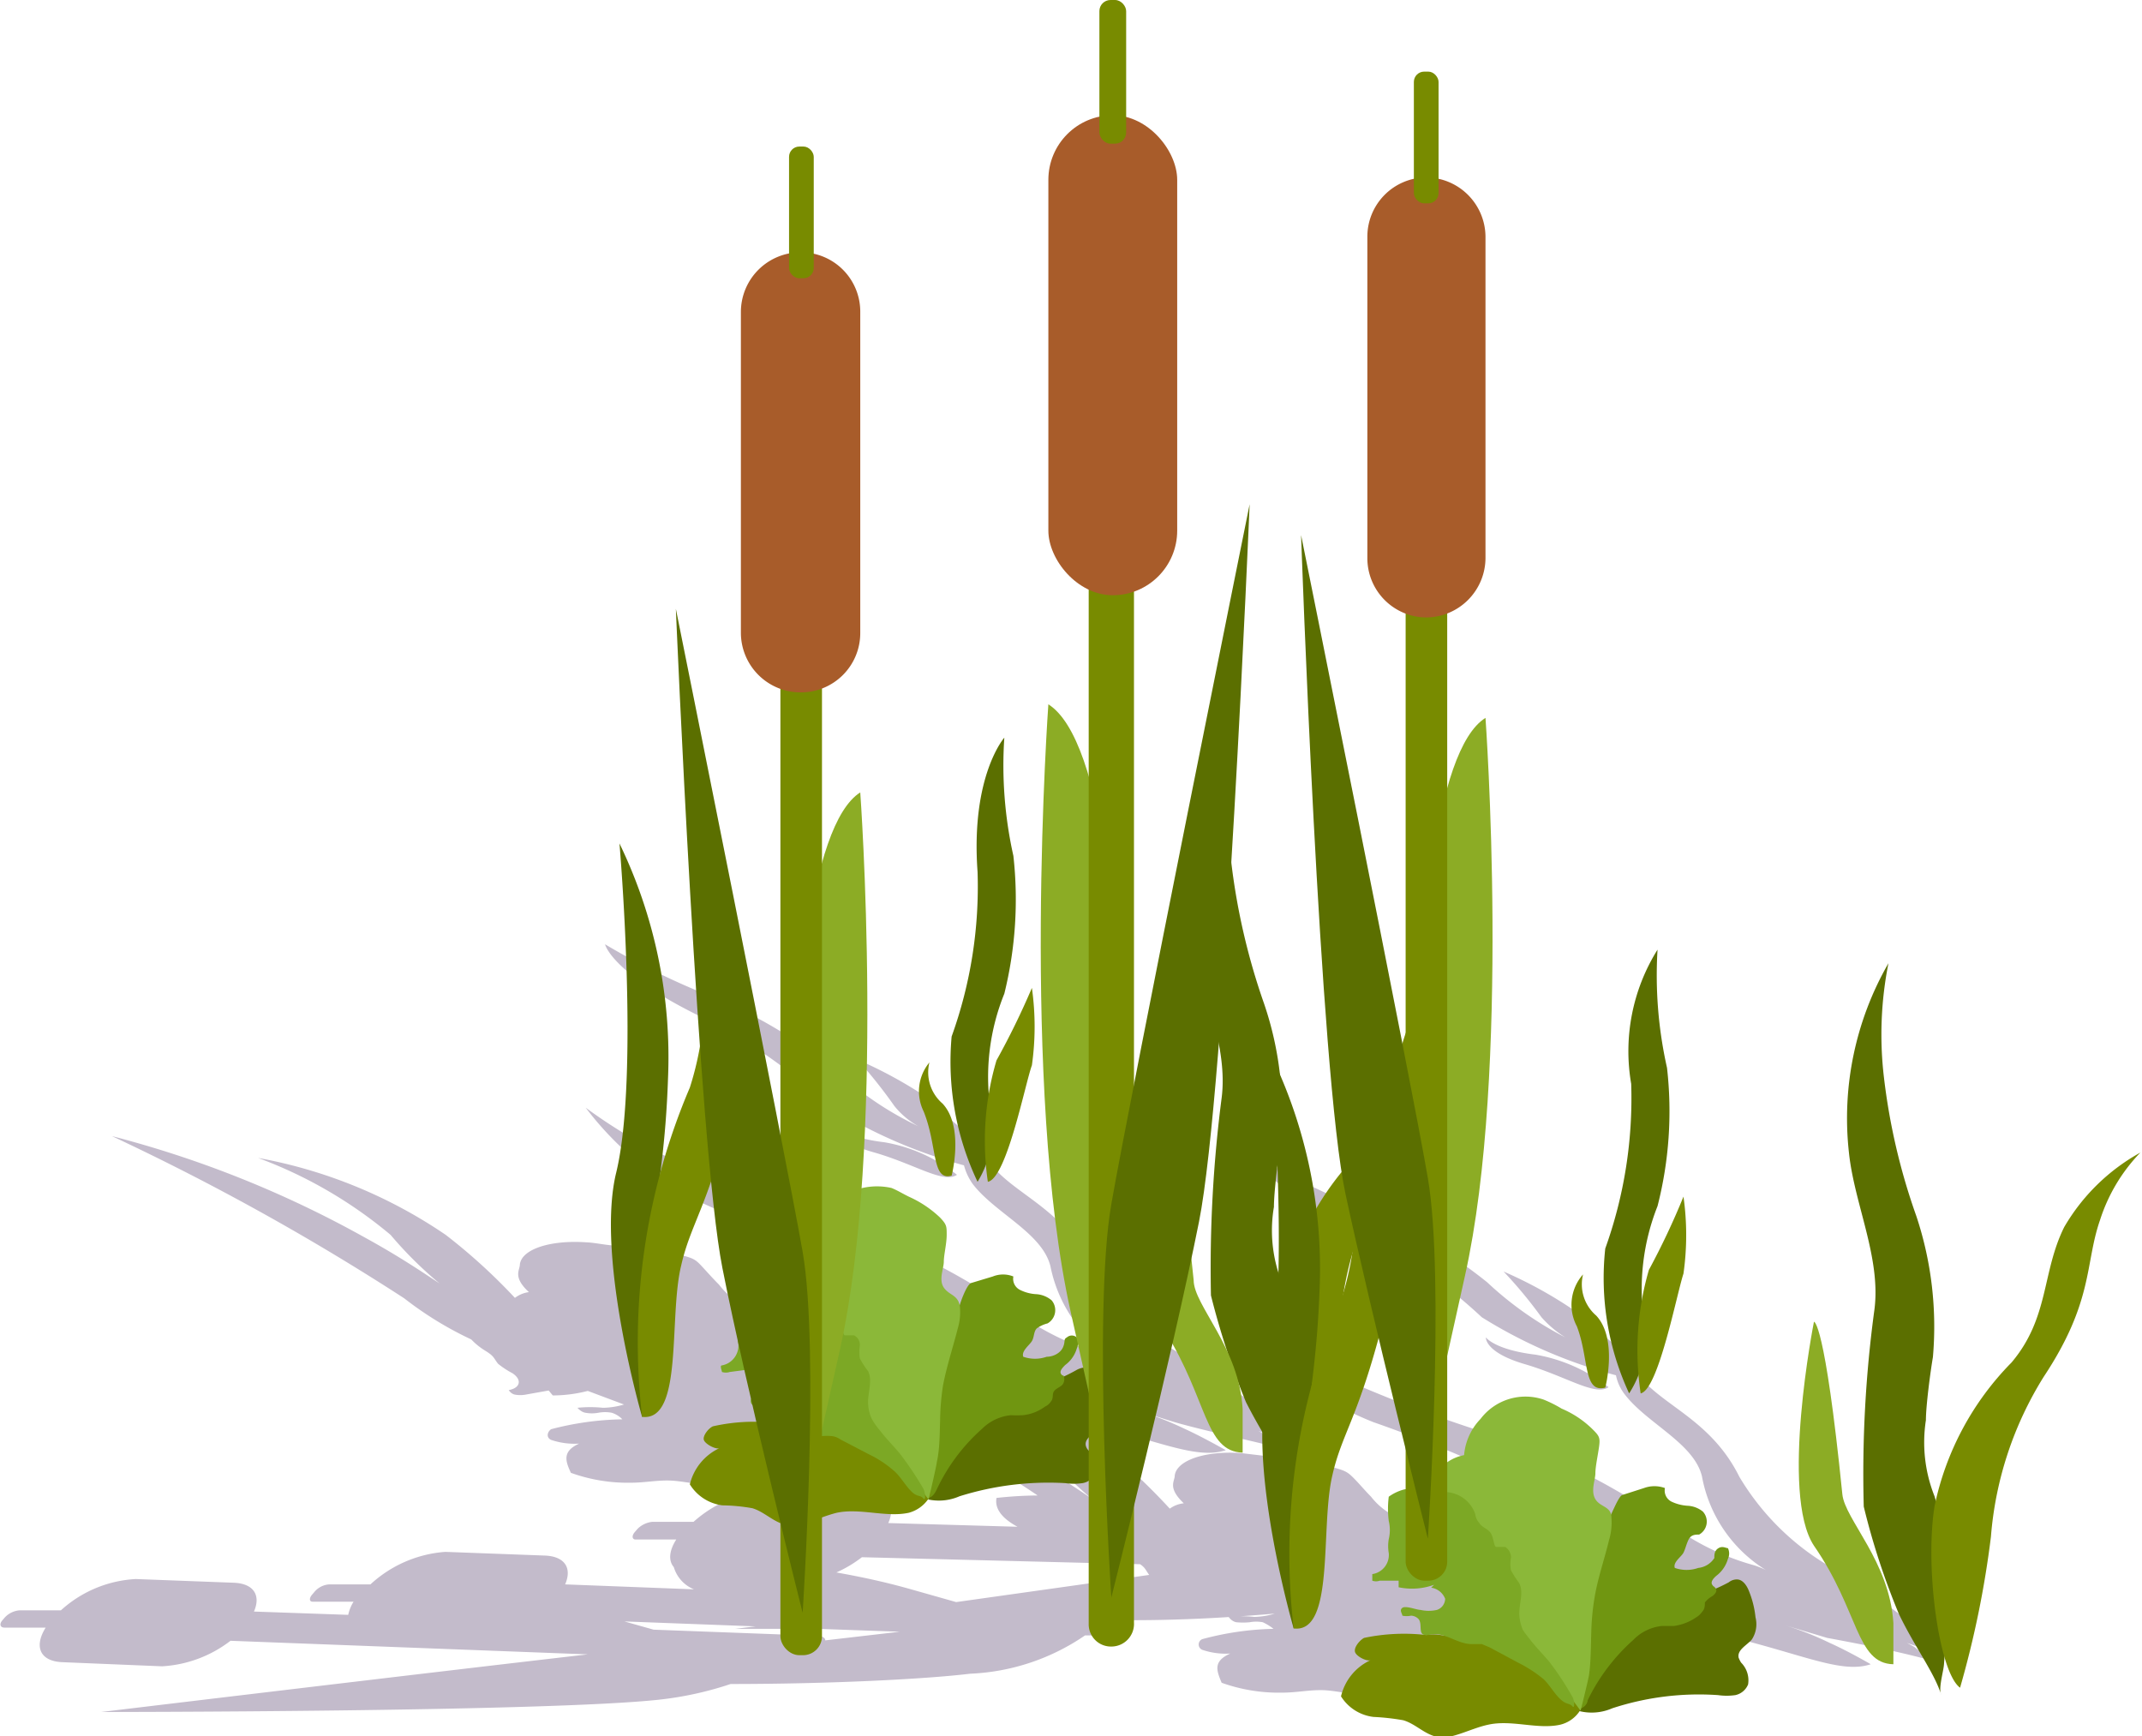
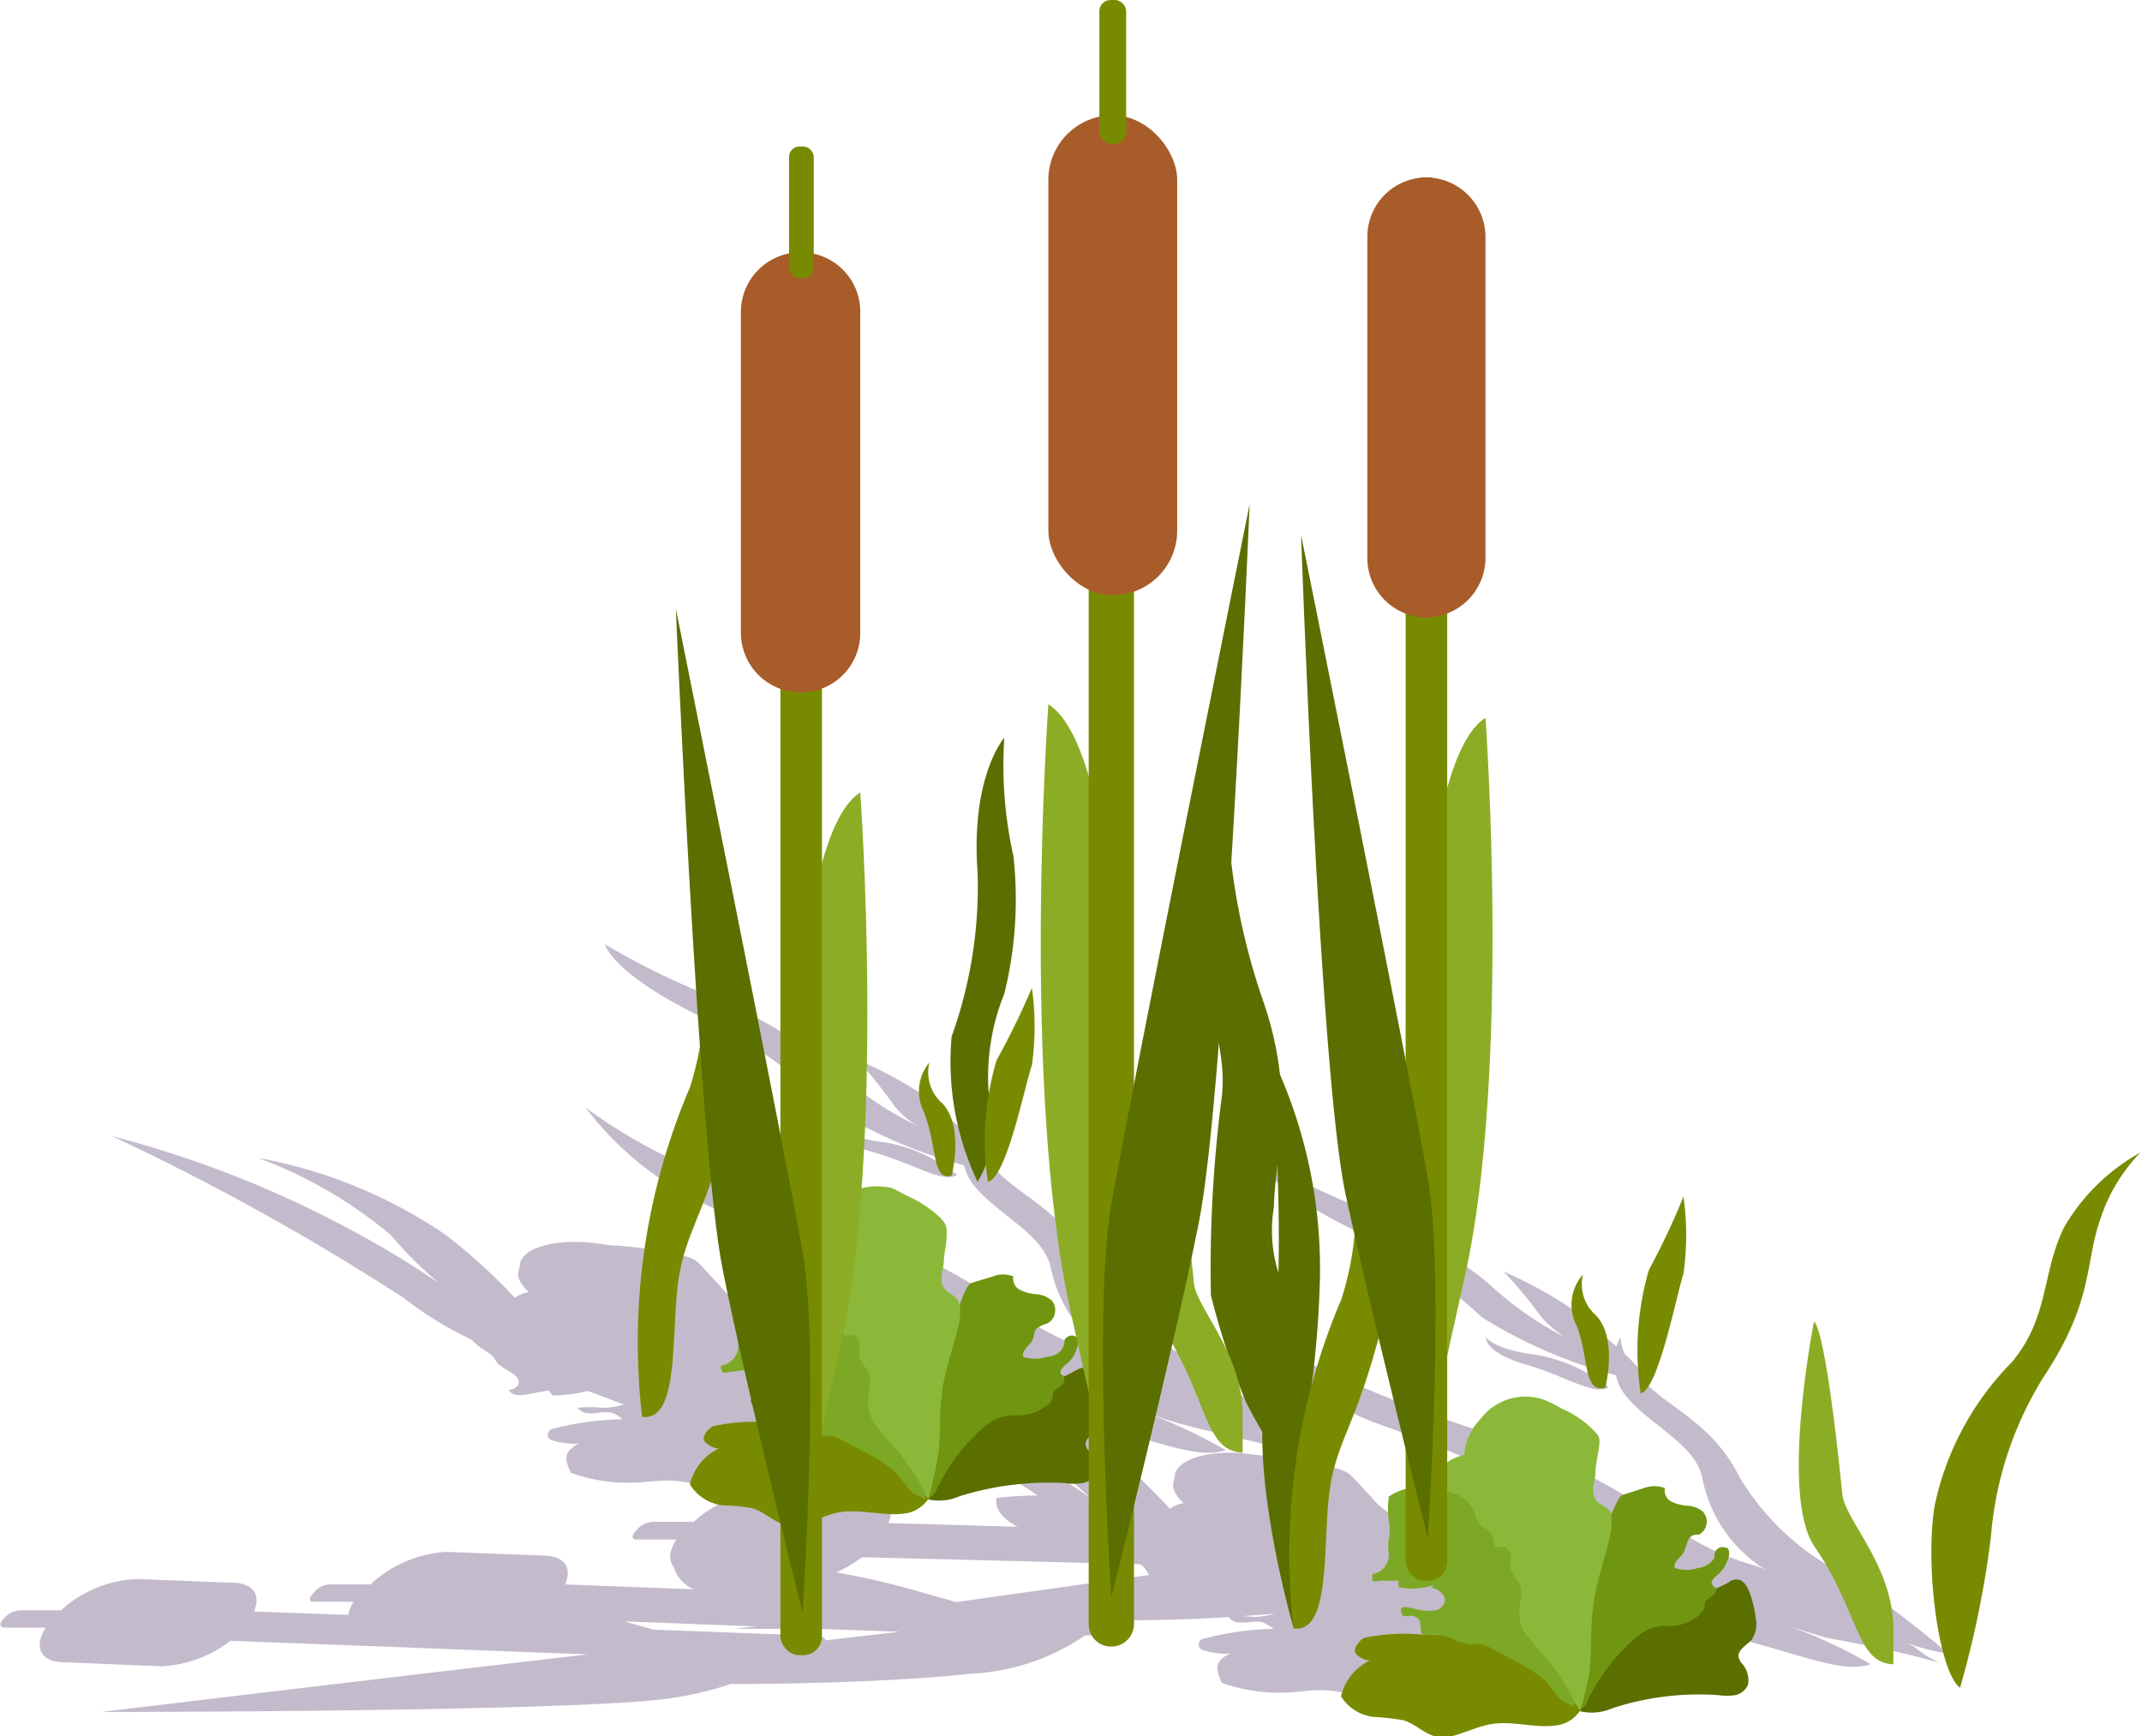
<svg xmlns="http://www.w3.org/2000/svg" viewBox="0 0 52.04 42.18">
  <defs>
    <style>.cls-1{isolation:isolate;}.cls-2{fill:#c3bbcb;mix-blend-mode:multiply;}.cls-3{fill:#5b6f00;}.cls-4{fill:#709611;}.cls-5{fill:#788b00;}.cls-6{fill:#8bb839;}.cls-7{fill:#7ca825;}.cls-8{fill:#8cac25;}.cls-9{fill:#a85c2a;}</style>
  </defs>
  <title>arb_11</title>
  <g class="cls-1">
    <g id="Capa_2" data-name="Capa 2">
      <g id="layer">
        <path class="cls-2" d="M47.12,40.4a3.35,3.35,0,0,1-.61-.39l-.18-.1a4.54,4.54,0,0,0,1,.26,24.77,24.77,0,0,0-2.67-2,6.21,6.21,0,0,1-2.4-2.29c-.63-1.27-1.66-1.65-2.29-2.29l-.06-.06h0c.12-.07-.12-.34-.44-.64a1.2,1.2,0,0,1-.1-.4,1.24,1.24,0,0,0-.1.22c-.42-.38-.92-.76-1.06-.9a10.35,10.35,0,0,0-1.68-.92A10.86,10.86,0,0,1,37.45,32a2.6,2.6,0,0,0,.58.49,8.37,8.37,0,0,1-1.9-1.34,12.51,12.51,0,0,0-2.83-1.71,17.79,17.79,0,0,1-2.78-1.35s.15.71,2.39,1.8A12.26,12.26,0,0,1,36,32a11.85,11.85,0,0,0,3.26,1.41,1.11,1.11,0,0,0,.21.46c.54.71,1.69,1.19,1.88,2a3.39,3.39,0,0,0,1.55,2.27h0a2.18,2.18,0,0,0-.27-.11,6.15,6.15,0,0,1-1.84-.85c-.29-.18-1-.61-1.23-.8a16.25,16.25,0,0,0-3.42-1.56,33.54,33.54,0,0,1-3.72-1.42,12.77,12.77,0,0,1-2.4-1.4,7.75,7.75,0,0,0,3.35,2.55,33.91,33.91,0,0,1,4,1.69l1.43.91s-.08,0-.09,0,.05.11.08.17-.14.18-.31.23h-.09l-.76-.33s-.07-.08,0-.12.16-.08.24-.12,0-.32-.35-.4a1.84,1.84,0,0,0-.61,0,4,4,0,0,1-.6,0,.83.83,0,0,1-.5-.21,1.43,1.43,0,0,0-.65.08l-.56.19c-.08,0,0,.25.06.39a7.22,7.22,0,0,0-.83-.23,1.64,1.64,0,0,1-.52-.44c-.15-.15-.28-.31-.43-.46s-.21-.18-.56-.27a9.66,9.66,0,0,0-1.41-.24l-.76-.09c-.88-.06-1.57.18-1.61.55,0,.14-.18.29.22.67a.71.71,0,0,0-.34.13h0a15.51,15.51,0,0,0-1.65-1.55,5.63,5.63,0,0,0-.84-.57l.28,0c1.9.45,2.84.94,3.57.7,0,0-.54-.31-1-.52a8.35,8.35,0,0,0-1.06-.42c.41.13.77.25,1,.31,1.05.28,2,.46,2.65.66a3.68,3.68,0,0,1-.62-.4l-.18-.1a4,4,0,0,0,1,.26,25.49,25.49,0,0,0-2.66-2,6.2,6.2,0,0,1-2.41-2.28c-.63-1.28-1.66-1.65-2.28-2.29l-.06-.07h0c.12-.07-.11-.33-.44-.63a1,1,0,0,1-.09-.41,1.24,1.24,0,0,0-.11.22c-.42-.37-.92-.76-1-.9a10.8,10.8,0,0,0-1.69-.92,11.83,11.83,0,0,1,.9,1.13,2,2,0,0,0,.58.49A7.79,7.79,0,0,1,20.31,26a12.43,12.43,0,0,0-2.84-1.72,17.85,17.85,0,0,1-2.77-1.34s.14.7,2.39,1.79a12.63,12.63,0,0,1,3.07,2.16,12.2,12.2,0,0,0,3.26,1.42,1.39,1.39,0,0,0,.21.45c.54.71,1.69,1.19,1.89,2A3.45,3.45,0,0,0,27.06,33h0l-.28-.1A6.82,6.82,0,0,1,25,32.09c-.29-.18-1-.62-1.23-.8a15.33,15.33,0,0,0-3.42-1.56,35.64,35.64,0,0,1-3.72-1.43,12.76,12.76,0,0,1-2.4-1.39,7.75,7.75,0,0,0,3.35,2.54,35.09,35.09,0,0,1,4,1.69c.34.23.87.56,1.42.91l-.08,0s.05.12.07.18-.14.17-.31.22l-.08,0-.77-.33s-.06-.09-.05-.13.16-.08.24-.12,0-.31-.35-.4a2.6,2.6,0,0,0-.61-.05,3,3,0,0,1-.6,0,.8.8,0,0,1-.5-.21,1.61,1.61,0,0,0-.65.08l-.56.19c-.08,0,0,.25.07.4a5.44,5.44,0,0,0-.84-.23,1.61,1.61,0,0,1-.51-.44c-.16-.16-.29-.31-.44-.47s-.21-.18-.56-.27A11.22,11.22,0,0,0,15,30.26c-.25,0-.51-.07-.76-.08-.88-.06-1.57.17-1.61.54,0,.14-.18.3.22.67a.71.71,0,0,0-.34.14A14,14,0,0,0,10.83,30a11.83,11.83,0,0,0-4.56-1.87A10.86,10.86,0,0,1,9.49,30a9.49,9.49,0,0,0,1.19,1.18c-.47-.31-1-.67-1.84-1.13a25.9,25.9,0,0,0-6.12-2.45,59.14,59.14,0,0,1,7.1,3.94,8.52,8.52,0,0,0,1.63,1,1.66,1.66,0,0,0,.35.28c.21.13.19.17.3.31a2.12,2.12,0,0,0,.35.23c.24.16.19.36-.09.41,0,0,.05.09.15.11a.72.72,0,0,0,.26,0l.56-.1.1.12a3.44,3.44,0,0,0,.85-.11l.88.33,0,0a1.88,1.88,0,0,1-.51.08,3,3,0,0,0-.62,0s.08.1.19.12a.87.87,0,0,0,.32,0,.88.88,0,0,1,.32,0,.61.61,0,0,1,.26.16,7.25,7.25,0,0,0-1.73.24c-.09.06-.13.2,0,.26a1.77,1.77,0,0,0,.68.09c-.42.19-.33.43-.2.71a4.07,4.07,0,0,0,1.46.24c.35,0,.66-.07,1-.05s1,.17,1.45.16a4.34,4.34,0,0,0,1.34-.38c.64-.17,1.68-.09,2.27-.28a.58.58,0,0,0,.31-.2,2.82,2.82,0,0,0,1-.2l.29-.08a25.29,25.29,0,0,1,2.22,1.34,9.55,9.55,0,0,0-1,.06c-.05.28.16.51.51.7L21.58,37c.18-.39,0-.68-.49-.7l-2.42-.09a3,3,0,0,0-1.82.76l-1,0a.6.6,0,0,0-.36.17l-.06.07c-.09.1-.07.18,0,.19l1,0c-.18.28-.19.52-.06.67a.84.84,0,0,0,.49.54l-3.13-.12c.17-.39,0-.68-.49-.7l-2.42-.09A3,3,0,0,0,9,38.49l-1,0a.51.51,0,0,0-.35.17l-.06.07c-.09.1-.07.18,0,.18l1,0a1,1,0,0,0-.13.32l-2.29-.08c.17-.39,0-.68-.49-.7L3.3,38.36a2.93,2.93,0,0,0-1.82.76l-1,0a.55.55,0,0,0-.36.17l-.06.07c-.08.09-.06.18.05.18l1,0c-.29.46-.14.82.41.84l2.42.1a3,3,0,0,0,1.66-.62l8.68.33c-4.33.5-11.82,1.4-11.82,1.4s10.83,0,13.56-.3a8.26,8.26,0,0,0,1.73-.38c2.43,0,4.75-.12,5.82-.25a5.32,5.32,0,0,0,2.79-.93l.47,0a1,1,0,0,0,.65-.31l.05-.06c1.39,0,2.62-.09,3.44-.16l0,0,0,0a1.8,1.8,0,0,1-.5.08,3,3,0,0,0-.62,0s.07.11.19.13a1.71,1.71,0,0,0,.32,0,.87.87,0,0,1,.32,0,1.28,1.28,0,0,1,.26.16,7.18,7.18,0,0,0-1.73.25.14.14,0,0,0,0,.26,1.77,1.77,0,0,0,.68.09c-.43.19-.33.42-.21.71a4.12,4.12,0,0,0,1.47.24c.35,0,.66-.07,1-.06s1,.17,1.45.17A4.42,4.42,0,0,0,34.93,41c.64-.17,1.68-.09,2.27-.29a.54.54,0,0,0,.3-.19,2.83,2.83,0,0,0,1-.2,12.47,12.47,0,0,1,3.1-.59l.29,0c1.9.45,2.84.94,3.56.7,0,0-.53-.31-1-.52a7.54,7.54,0,0,0-1.06-.42l1,.3C45.53,40,46.48,40.2,47.12,40.4ZM25.67,33.61c.39.15,1.17.42,1.88.65-.69-.22-1.38-.36-1.91-.48A.14.14,0,0,1,25.67,33.61Zm-2.25-1a.23.23,0,0,0,.07-.17l.35.21h0a1.92,1.92,0,0,1-.29.14h-.06C23.35,32.69,23.38,32.62,23.42,32.57Zm.52,2.24.83-.14a2.93,2.93,0,0,1,.54.49,10.29,10.29,0,0,0,1.19,1.19c-.46-.31-1-.67-1.83-1.14Zm-3.89,5c0-.06-.07-.1-.17-.11l-4-.15-.71-.2,3.19.12-.5.06h2l2,.07Zm3.18-.93-1.13-.32c-.64-.18-1.22-.3-1.78-.4a3,3,0,0,0,.62-.37L27.7,38c.13.09.13.14.22.26h0Zm16.42-1.08c-.08.05-.19.09-.29.14l0,0c-.13,0-.1-.11-.06-.16a.4.4,0,0,0,.07-.18c.11.08.23.14.34.21Zm1.81,1.17c0-.06,0-.12,0-.18.39.15,1.17.43,1.87.65C42.68,39.19,42,39.05,41.46,38.93Z" />
        <g id="_Grupo_" data-name="&lt;Grupo&gt;">
          <path class="cls-2" d="M21.25,28c1,.29,1.67.76,2,.54a3.88,3.88,0,0,0-1.76-.79c-1-.12-1.21-.42-1.21-.42S20.23,27.72,21.25,28Z" />
          <g id="_Grupo_2" data-name="&lt;Grupo&gt;">
            <g id="_Grupo_3" data-name="&lt;Grupo&gt;">
              <path id="_Trazado_" data-name="&lt;Trazado&gt;" class="cls-3" d="M22.49,35.36a3.64,3.64,0,0,0,.05-.73,1.51,1.51,0,0,1,.29-.58,1,1,0,0,1,1.07-.44,3.75,3.75,0,0,0,.43.16,1.7,1.7,0,0,0,.39,0,4,4,0,0,0,1.42-.48.52.52,0,0,1,.21-.07c.14,0,.23.15.28.28a2.88,2.88,0,0,1,.17.64.72.72,0,0,1-.1.54c-.12.15-.36.26-.32.44a.24.24,0,0,0,.07.12.62.62,0,0,1,.16.54.4.4,0,0,1-.31.25,1.48,1.48,0,0,1-.42,0,7.21,7.21,0,0,0-2.57.32,1.25,1.25,0,0,1-1,0,.29.29,0,0,1-.13-.19.3.3,0,0,1,0-.16C22.26,35.82,22.41,35.59,22.49,35.36Z" />
              <path id="_Trazado_2" data-name="&lt;Trazado&gt;" class="cls-4" d="M23.59,31.17l.53-.16a.67.67,0,0,1,.5,0,.3.3,0,0,0,.17.33,1,1,0,0,0,.39.1.64.64,0,0,1,.37.15.37.37,0,0,1-.1.56.77.77,0,0,0-.26.12c-.08.08-.06.21-.12.31s-.26.24-.21.38a.86.86,0,0,0,.57,0c.16,0,.34-.09.4-.24s0-.18.09-.23a.18.18,0,0,1,.24,0,.32.32,0,0,1,0,.27.76.76,0,0,1-.28.4c-.06.06-.15.15-.1.22s.05,0,.07.07,0,.16-.06.21-.15.08-.19.15,0,.16-.07.24a.33.33,0,0,1-.14.12,1.09,1.09,0,0,1-.54.21,2.81,2.81,0,0,1-.29,0,1.15,1.15,0,0,0-.7.33,4.54,4.54,0,0,0-1.1,1.47c-.05.11-.14.24-.25.19s-.09-.09-.11-.15a4.22,4.22,0,0,1-.32-1.52,3.34,3.34,0,0,1,.23-1A11.77,11.77,0,0,1,23,32.39l.29-.57C23.3,31.71,23.48,31.21,23.59,31.17Z" />
              <path id="_Trazado_3" data-name="&lt;Trazado&gt;" class="cls-5" d="M21.53,34.9a1.61,1.61,0,0,0-.38-.16,3.92,3.92,0,0,0-1.49-.1,1,1,0,0,1-.3,0l-.18-.07a1.27,1.27,0,0,0-.34,0,4.5,4.5,0,0,0-1.52.08c-.11.05-.25.23-.22.33s.29.24.38.2a1.31,1.31,0,0,0-.72.88,1.09,1.09,0,0,0,.79.51,4.4,4.4,0,0,1,.73.07c.3.09.52.35.84.41s.8-.2,1.21-.3c.57-.12,1.2.12,1.75,0a.84.84,0,0,0,.49-.36c.17-.33-.25-.7-.47-1A1.86,1.86,0,0,0,21.53,34.9Z" />
              <path id="_Trazado_4" data-name="&lt;Trazado&gt;" class="cls-6" d="M22.84,34.5a6,6,0,0,1,.07-.84c.09-.47.24-.92.36-1.39a1.4,1.4,0,0,0,.05-.54c-.05-.28-.26-.26-.39-.45s0-.47,0-.63S23,30.21,23,30s0-.25-.16-.42a2.68,2.68,0,0,0-.74-.5c-.15-.07-.29-.16-.44-.22a1.6,1.6,0,0,0-1.94,1.36,1.05,1.05,0,0,0-.64.39c-.21.35.16.71.24,1.13.22,1.3.47,2,1.16,2.4.11.06.33.23.44.29a26.22,26.22,0,0,1,1.64,2s.19-.8.2-.91C22.83,35.21,22.83,34.85,22.84,34.5Z" />
              <path id="_Trazado_5" data-name="&lt;Trazado&gt;" class="cls-7" d="M21.17,34.45a1,1,0,0,1-.08-.39c0-.25.11-.53,0-.75a2,2,0,0,1-.2-.31,1.06,1.06,0,0,1,0-.31.26.26,0,0,0-.14-.25c-.07,0-.16,0-.22,0s-.06-.26-.14-.36-.17-.08-.24-.14a.49.49,0,0,1-.11-.23.83.83,0,0,0-.48-.49.87.87,0,0,0-.69.08.12.12,0,0,1-.08,0c-.05,0-.09-.05-.12-.09a.39.39,0,0,0-.37-.09,1.22,1.22,0,0,0-.36.18,2.91,2.91,0,0,0,0,.59c0,.19,0,.24,0,.43a1.06,1.06,0,0,0,0,.35.49.49,0,0,1-.4.5c-.06,0,0,.13,0,.16a.31.31,0,0,0,.19,0l.46-.06,0,.17a1.67,1.67,0,0,0,.86-.06l-.07.07a.4.4,0,0,1,.34.27.26.26,0,0,1-.2.27,1.06,1.06,0,0,1-.4,0c-.09,0-.36-.1-.44-.05a.13.13,0,0,0,0,.19.33.33,0,0,0,.2.05.25.25,0,0,1,.19.09c.08.12,0,.32.12.38a.23.23,0,0,0,.16,0c.34-.08.65.23,1,.24a1.31,1.31,0,0,1,.28,0,.46.46,0,0,1,.19.08l.69.36a2.66,2.66,0,0,1,.63.42c.15.14.25.33.4.48s.22.08.29.17.05-.16,0-.24a7.88,7.88,0,0,0-.57-.85c-.16-.19-.34-.37-.49-.57A1.49,1.49,0,0,1,21.17,34.45Z" />
            </g>
            <g id="_Grupo_4" data-name="&lt;Grupo&gt;">
              <path id="_Trazado_6" data-name="&lt;Trazado&gt;" class="cls-3" d="M31.33,36a2.49,2.49,0,0,1,.08-.76,17.89,17.89,0,0,0,.05-1.94,7,7,0,0,0-.31-2.13,3.41,3.41,0,0,1-.2-1.85c0-.35.1-1.18.16-1.53a8.13,8.13,0,0,0-.4-3.41A16.09,16.09,0,0,1,29.92,21,8.83,8.83,0,0,1,30,18.26a7.53,7.53,0,0,0-.94,4.6c.13,1.25.78,2.55.62,3.81a32.16,32.16,0,0,0-.26,4.8,19.11,19.11,0,0,0,.85,2.59C30.68,34.87,31.13,35.5,31.33,36Z" />
-               <path id="_Trazado_7" data-name="&lt;Trazado&gt;" class="cls-5" d="M31.79,35.84a24.32,24.32,0,0,0,.76-3.67,8.41,8.41,0,0,1,1.27-3.87c1.23-1.85,1-2.76,1.37-3.82a4.24,4.24,0,0,1,1-1.62,4.93,4.93,0,0,0-1.86,1.81c-.55,1.12-.35,2.2-1.28,3.3a6.88,6.88,0,0,0-1.87,3.47C30.93,33,31.29,35.48,31.79,35.84Z" />
              <path id="_Trazado_8" data-name="&lt;Trazado&gt;" class="cls-8" d="M30.19,35.29s0-.62,0-1.06C30.11,32.74,29,31.71,29,31.1c-.43-4.25-.69-4.19-.69-4.19s-.82,4.19,0,5.44C29.34,34,29.27,35.26,30.19,35.29Z" />
            </g>
            <g id="_Grupo_5" data-name="&lt;Grupo&gt;">
-               <path id="_Trazado_9" data-name="&lt;Trazado&gt;" class="cls-3" d="M15.6,34.42s-1.13-3.88-.63-5.93c.57-2.35.08-8,.08-8a11.92,11.92,0,0,1,1.18,5.69c-.11,3.32-.74,3.64,0,6.76A1.3,1.3,0,0,1,15.6,34.42Z" />
              <path id="_Trazado_10" data-name="&lt;Trazado&gt;" class="cls-5" d="M15.6,34.42a15.75,15.75,0,0,1,1.16-8,7.4,7.4,0,0,0,.2-3.76A5.55,5.55,0,0,1,17.78,27c-.6,2.35-1,2.73-1.23,3.74C16.24,32,16.61,34.54,15.6,34.42Z" />
            </g>
            <g id="_Grupo_6" data-name="&lt;Grupo&gt;">
              <path id="_Trazado_11" data-name="&lt;Trazado&gt;" class="cls-3" d="M23.75,28.71a6.8,6.8,0,0,1-.63-3.53,10.74,10.74,0,0,0,.63-4c-.17-2.33.65-3.26.65-3.26a10.07,10.07,0,0,0,.22,2.87,9.54,9.54,0,0,1-.22,3.35,5.38,5.38,0,0,0-.34,2.78A2.46,2.46,0,0,1,23.75,28.71Z" />
              <path id="_Trazado_12" data-name="&lt;Trazado&gt;" class="cls-5" d="M24,28.71a6.87,6.87,0,0,1,.21-2.95A18.81,18.81,0,0,0,25.07,24a6.72,6.72,0,0,1,0,1.88C24.91,26.31,24.46,28.62,24,28.71Z" />
              <path id="_Trazado_13" data-name="&lt;Trazado&gt;" class="cls-5" d="M23.12,28.56s.31-1.18-.22-1.75a1,1,0,0,1-.32-1A1.1,1.1,0,0,0,22.44,27C22.78,27.84,22.63,28.7,23.12,28.56Z" />
            </g>
          </g>
        </g>
        <g id="_Grupo_7" data-name="&lt;Grupo&gt;">
          <path class="cls-2" d="M37.08,33.15c1,.3,1.67.77,2,.55a3.94,3.94,0,0,0-1.77-.79c-1-.12-1.21-.42-1.21-.42S36.06,32.86,37.08,33.15Z" />
          <g id="_Grupo_8" data-name="&lt;Grupo&gt;">
            <g id="_Grupo_9" data-name="&lt;Grupo&gt;">
              <path id="_Trazado_14" data-name="&lt;Trazado&gt;" class="cls-3" d="M38.32,40.51a3.07,3.07,0,0,0,0-.74,1.49,1.49,0,0,1,.3-.57.93.93,0,0,1,1.07-.44c.15,0,.28.12.43.15a1,1,0,0,0,.39,0A4.17,4.17,0,0,0,42,38.44a.31.31,0,0,1,.2-.07c.14,0,.24.15.29.28a2.31,2.31,0,0,1,.16.64.68.68,0,0,1-.09.54c-.12.14-.36.25-.32.44a.67.67,0,0,0,.06.12.61.61,0,0,1,.17.53.43.43,0,0,1-.31.26,1.48,1.48,0,0,1-.42,0,6.76,6.76,0,0,0-2.57.32,1.25,1.25,0,0,1-1,0,.25.25,0,0,1-.13-.19.29.29,0,0,1,0-.16C38.09,41,38.24,40.74,38.32,40.51Z" />
              <path id="_Trazado_15" data-name="&lt;Trazado&gt;" class="cls-4" d="M39.41,36.32l.53-.17a.74.74,0,0,1,.51,0,.3.3,0,0,0,.16.33,1.07,1.07,0,0,0,.39.1.64.64,0,0,1,.37.14.36.36,0,0,1-.09.56c-.09,0-.2,0-.26.13s-.07.21-.12.31-.26.23-.21.37a.86.86,0,0,0,.57,0,.53.53,0,0,0,.39-.24c0-.08,0-.18.1-.24s.18,0,.23,0a.3.3,0,0,1,0,.26.78.78,0,0,1-.28.41c-.07.06-.15.15-.1.22s0,0,.07.07,0,.15-.06.2a.6.6,0,0,0-.19.16c0,.07,0,.16-.07.23a.44.44,0,0,1-.14.13,1.24,1.24,0,0,1-.54.21l-.29,0a1.13,1.13,0,0,0-.7.34,4.72,4.72,0,0,0-1.11,1.47c0,.1-.14.23-.24.19s-.1-.09-.12-.16a4.38,4.38,0,0,1-.31-1.51,3.41,3.41,0,0,1,.23-1,10.76,10.76,0,0,1,.62-1.28l.29-.57C39.13,36.86,39.31,36.36,39.41,36.32Z" />
              <path id="_Trazado_16" data-name="&lt;Trazado&gt;" class="cls-5" d="M37.36,40a2.26,2.26,0,0,0-.39-.15,3.68,3.68,0,0,0-1.48-.1.75.75,0,0,1-.3,0L35,39.72a1,1,0,0,0-.35,0,4.73,4.73,0,0,0-1.51.07c-.11.06-.25.23-.22.34s.29.24.38.2a1.29,1.29,0,0,0-.72.88,1.08,1.08,0,0,0,.79.5,5.66,5.66,0,0,1,.72.08c.31.09.52.35.85.41s.79-.21,1.21-.3c.57-.13,1.2.12,1.75,0a.79.79,0,0,0,.49-.35c.16-.34-.25-.7-.47-1A2,2,0,0,0,37.36,40Z" />
              <path id="_Trazado_17" data-name="&lt;Trazado&gt;" class="cls-6" d="M38.66,39.65a6,6,0,0,1,.08-.84c.08-.48.24-.93.35-1.39a1.48,1.48,0,0,0,.06-.55c0-.28-.27-.25-.39-.45s0-.47,0-.63.06-.43.09-.65,0-.26-.16-.42a2.4,2.4,0,0,0-.75-.5,3,3,0,0,0-.44-.22,1.37,1.37,0,0,0-1.53.47,1.44,1.44,0,0,0-.4.88,1.07,1.07,0,0,0-.64.39c-.21.35.16.71.23,1.14.23,1.3.47,2,1.17,2.4l.43.28a23.7,23.7,0,0,1,1.64,2s.2-.79.21-.9C38.65,40.35,38.65,40,38.66,39.65Z" />
              <path id="_Trazado_18" data-name="&lt;Trazado&gt;" class="cls-7" d="M37,39.6a1.1,1.1,0,0,1-.09-.39c0-.26.11-.53,0-.75a2.7,2.7,0,0,1-.2-.31.81.81,0,0,1,0-.31.31.31,0,0,0-.14-.26c-.07,0-.16,0-.22,0s-.06-.26-.15-.36S36,37.1,35.94,37a.41.41,0,0,1-.1-.22.79.79,0,0,0-.49-.49.78.78,0,0,0-.68.08s-.05,0-.08,0-.09-.06-.13-.09a.38.38,0,0,0-.37-.09,1.14,1.14,0,0,0-.35.17,2.34,2.34,0,0,0,0,.59.94.94,0,0,1,0,.44,1,1,0,0,0,0,.34.47.47,0,0,1-.4.51s0,.12,0,.16a.27.27,0,0,0,.18,0l.46,0,0,.16a1.58,1.58,0,0,0,.86-.06l-.07.07a.43.43,0,0,1,.34.27.29.29,0,0,1-.2.27.91.91,0,0,1-.4,0c-.09,0-.36-.11-.44-.05s0,.14,0,.19a.5.5,0,0,0,.21,0,.26.26,0,0,1,.19.09c.08.11,0,.32.11.37a.33.33,0,0,0,.17,0c.33-.08.65.23,1,.23H36l.19.08.69.37a3.24,3.24,0,0,1,.63.41c.15.15.25.34.4.48s.22.09.29.17.05-.16,0-.23a6.93,6.93,0,0,0-.56-.85c-.16-.19-.34-.37-.49-.57A2.38,2.38,0,0,1,37,39.6Z" />
            </g>
            <g id="_Grupo_10" data-name="&lt;Grupo&gt;">
-               <path id="_Trazado_19" data-name="&lt;Trazado&gt;" class="cls-3" d="M47.16,41.17c-.07-.16.06-.57.07-.75.05-.65.07-1.3.06-1.94A7,7,0,0,0,47,36.35a3.53,3.53,0,0,1-.21-1.85c0-.35.11-1.18.17-1.53a8.51,8.51,0,0,0-.4-3.42,15.36,15.36,0,0,1-.79-3.38,8.86,8.86,0,0,1,.11-2.77A7.55,7.55,0,0,0,44.92,28c.13,1.25.78,2.55.62,3.81a29.56,29.56,0,0,0-.26,4.79,17.54,17.54,0,0,0,.85,2.6C46.51,40,47,40.64,47.16,41.17Z" />
              <path id="_Trazado_20" data-name="&lt;Trazado&gt;" class="cls-5" d="M47.62,41a23.67,23.67,0,0,0,.75-3.67,8.61,8.61,0,0,1,1.28-3.88c1.22-1.84,1-2.75,1.37-3.81A4.19,4.19,0,0,1,52,28a4.86,4.86,0,0,0-1.85,1.81c-.55,1.11-.36,2.2-1.28,3.29A7,7,0,0,0,47,36.59C46.76,38.09,47.11,40.63,47.62,41Z" />
              <path id="_Trazado_21" data-name="&lt;Trazado&gt;" class="cls-8" d="M46,40.43s0-.62,0-1c-.09-1.49-1.18-2.52-1.24-3.13-.43-4.25-.69-4.19-.69-4.19s-.83,4.19,0,5.44C45.17,39.14,45.09,40.41,46,40.43Z" />
            </g>
            <g id="_Grupo_11" data-name="&lt;Grupo&gt;">
              <path id="_Trazado_22" data-name="&lt;Trazado&gt;" class="cls-3" d="M31.43,39.56s-1.13-3.88-.64-5.93c.57-2.35.09-8,.09-8a11.9,11.9,0,0,1,1.18,5.68c-.12,3.33-.74,3.65,0,6.77A1.28,1.28,0,0,1,31.43,39.56Z" />
              <path id="_Trazado_23" data-name="&lt;Trazado&gt;" class="cls-5" d="M31.43,39.56a15.75,15.75,0,0,1,1.16-8,7.31,7.31,0,0,0,.19-3.75,5.55,5.55,0,0,1,.82,4.29c-.6,2.35-1,2.72-1.23,3.74C32.07,37.1,32.44,39.69,31.43,39.56Z" />
            </g>
            <g id="_Grupo_12" data-name="&lt;Grupo&gt;">
-               <path id="_Trazado_24" data-name="&lt;Trazado&gt;" class="cls-3" d="M39.58,33.85A6.65,6.65,0,0,1,39,30.33a10.79,10.79,0,0,0,.63-4,4.65,4.65,0,0,1,.64-3.26,10.24,10.24,0,0,0,.23,2.87,9.3,9.3,0,0,1-.23,3.36,5.45,5.45,0,0,0-.33,2.78A2.48,2.48,0,0,1,39.58,33.85Z" />
              <path id="_Trazado_25" data-name="&lt;Trazado&gt;" class="cls-5" d="M39.86,33.85a7,7,0,0,1,.2-3,17.92,17.92,0,0,0,.84-1.78,6.66,6.66,0,0,1,0,1.87C40.73,31.46,40.29,33.76,39.86,33.85Z" />
              <path id="_Trazado_26" data-name="&lt;Trazado&gt;" class="cls-5" d="M39,33.71s.31-1.18-.22-1.75a1,1,0,0,1-.32-1,1.11,1.11,0,0,0-.15,1.26C38.61,33,38.46,33.85,39,33.71Z" />
            </g>
          </g>
        </g>
        <path class="cls-8" d="M20.9,19.25s.62,8.52-.49,13.52l-1.12,5S18.4,20.84,20.9,19.25Z" />
        <rect class="cls-5" x="18.96" y="6.13" width="1.01" height="34.09" rx="0.46" ry="0.46" transform="translate(38.93 46.34) rotate(-180)" />
        <path class="cls-9" d="M19.47,6.13h0A1.44,1.44,0,0,1,20.9,7.57v7.81a1.44,1.44,0,0,1-1.43,1.44h0A1.45,1.45,0,0,1,18,15.38V7.57A1.45,1.45,0,0,1,19.47,6.13Z" />
        <rect class="cls-5" x="19.17" y="3.56" width="0.6" height="3.2" rx="0.25" ry="0.25" />
        <path class="cls-3" d="M16.42,14.79S19.08,28,19.5,30.41s0,8.77,0,8.77-1.37-5.44-1.95-8.38S16.42,14.79,16.42,14.79Z" />
        <path class="cls-8" d="M25.47,17.11s-.67,9.3.54,14.75l1.22,5.44S28.2,18.84,25.47,17.11Z" />
        <path class="cls-5" d="M27,40h0a.54.54,0,0,1-.55-.55V3.35A.55.55,0,0,1,27,2.8h0a.55.55,0,0,1,.55.55V39.42A.55.55,0,0,1,27,40Z" />
        <rect class="cls-9" x="25.47" y="2.8" width="3.13" height="11.66" rx="1.57" ry="1.57" />
        <rect class="cls-5" x="26.71" width="0.65" height="3.49" rx="0.27" ry="0.27" />
        <path class="cls-3" d="M30.36,12.25s-2.9,14.36-3.36,17,0,9.56,0,9.56,1.49-5.92,2.13-9.13S30.36,12.25,30.36,12.25Z" />
        <path class="cls-8" d="M36.09,17.44S36.71,26,35.59,31l-1.11,5S33.59,19,36.09,17.44Z" />
        <rect class="cls-5" x="34.15" y="4.31" width="1.01" height="34.09" rx="0.46" ry="0.46" transform="translate(69.31 42.71) rotate(180)" />
        <path class="cls-9" d="M34.65,4.31h0a1.45,1.45,0,0,1,1.44,1.44v7.81A1.45,1.45,0,0,1,34.65,15h0a1.44,1.44,0,0,1-1.43-1.44V5.75A1.44,1.44,0,0,1,34.65,4.31Z" />
-         <rect class="cls-5" x="34.35" y="1.74" width="0.6" height="3.2" rx="0.25" ry="0.25" />
        <path class="cls-3" d="M31.61,13s2.66,13.17,3.08,15.62,0,8.76,0,8.76-1.37-5.44-2-8.37S31.61,13,31.61,13Z" />
      </g>
    </g>
  </g>
</svg>